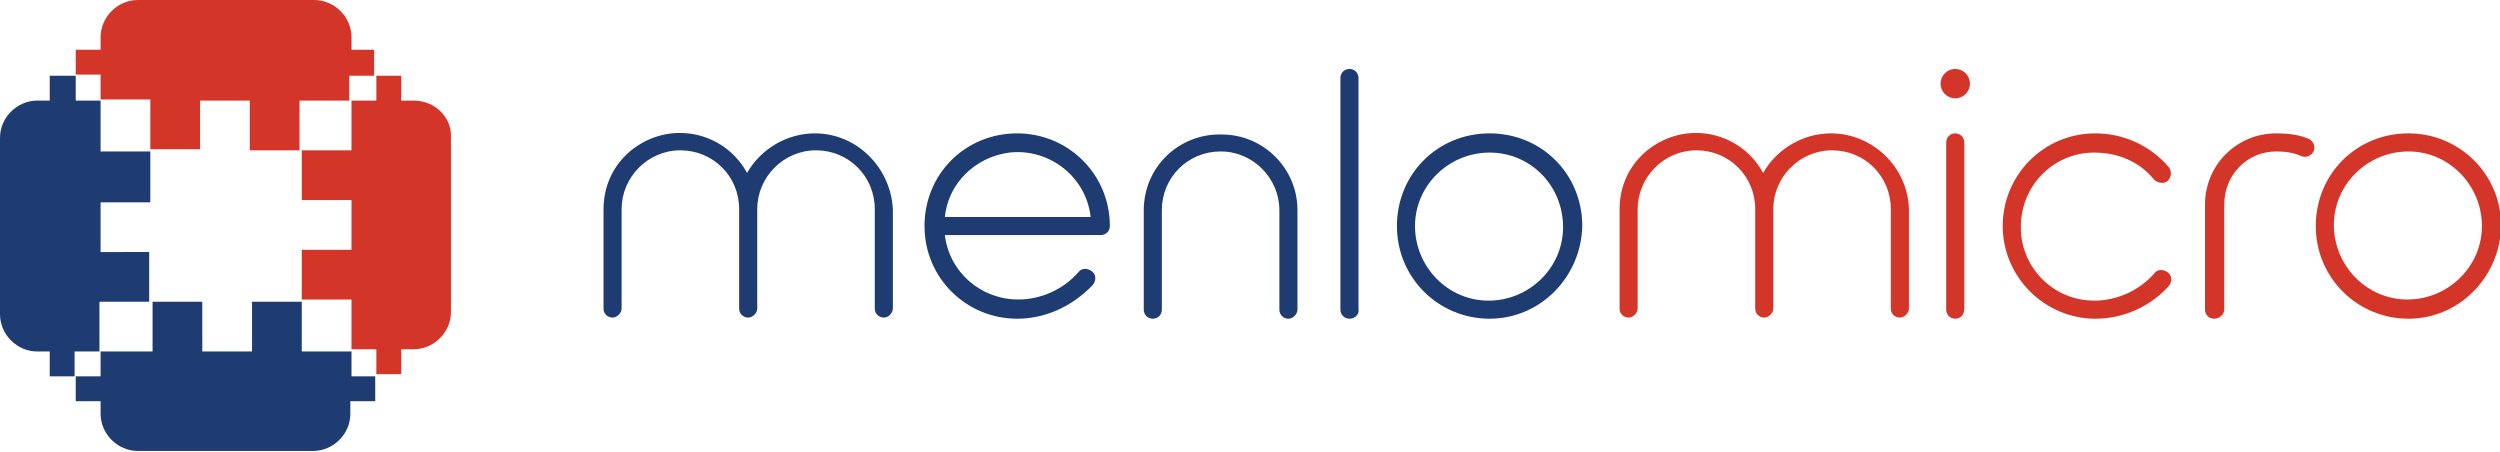
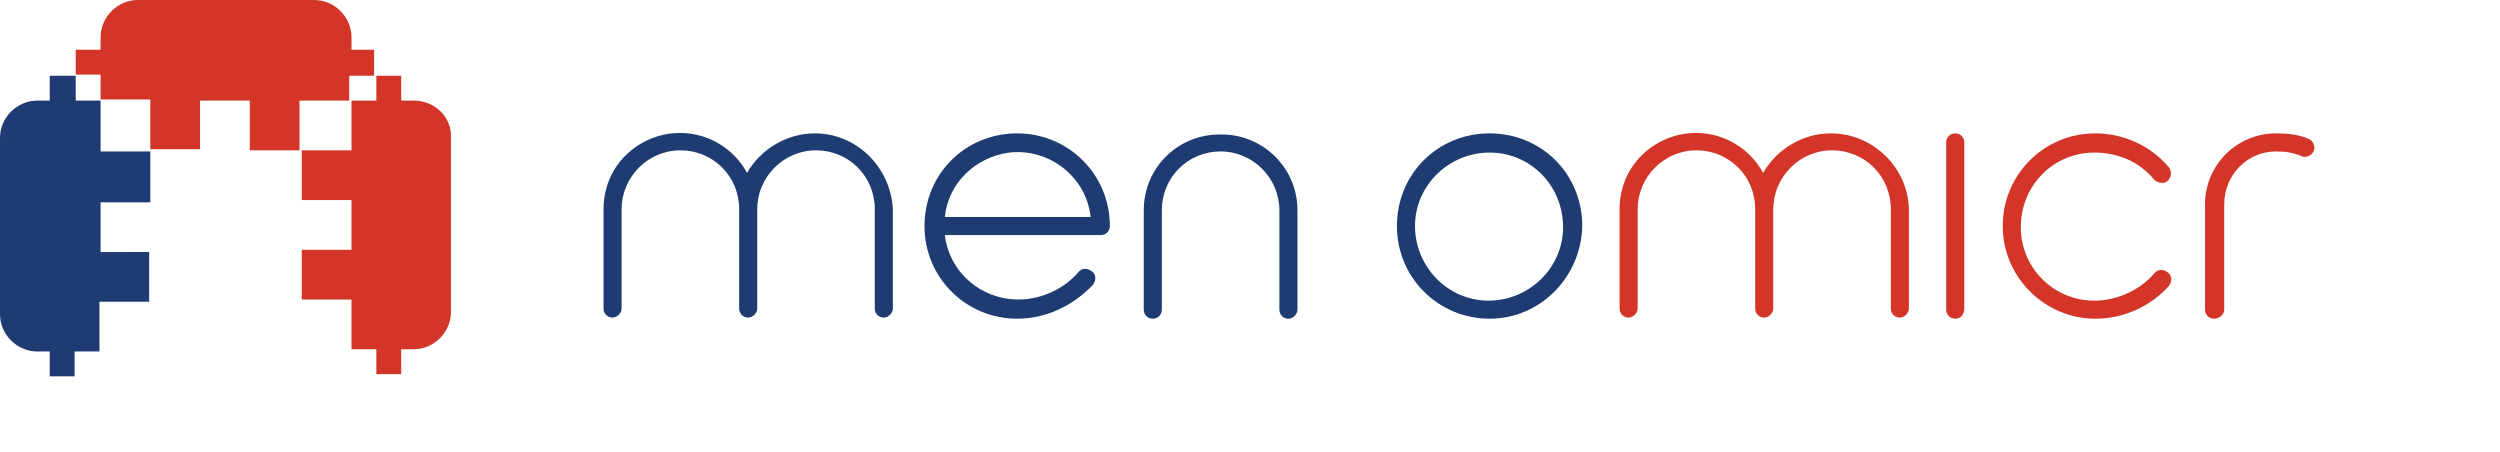
<svg xmlns="http://www.w3.org/2000/svg" version="1.1" id="Layer_1" x="0px" y="0px" viewBox="0 0 221.2 40" style="enable-background:new 0 0 221.2 40;" xml:space="preserve">
  <style type="text/css">
	.st0{fill:#D33529;}
	.st1{fill:#1E3C71;}
	.st2{fill:none;stroke:#1E3C71;stroke-width:18.499;stroke-linecap:round;stroke-miterlimit:10;}
</style>
  <path class="st0" d="M31.1,4.4V3.3c0-1.8-1.5-3.3-3.3-3.3c0,0,0,0,0,0H12.2c-1.8,0-3.3,1.5-3.3,3.3v1.1H6.7v2.2h2.2v2.2h4.4v4.4h4.4  V8.9h4.4v4.4h4.4V8.9h4.4V6.7h2.2V4.4H31.1z" />
-   <path class="st1" d="M31.1,33.3v-2.2h-4.4v-4.4h-4.4v4.4h-4.4v-4.4h-4.4v4.4H8.9v2.2H6.7v2.2h2.2v1.1c0,1.8,1.5,3.3,3.3,3.3h15.5  c1.8,0,3.3-1.5,3.3-3.3v-1.1h2.2v-2.2H31.1z" />
  <path class="st0" d="M36.6,8.9h-1.1V6.7h-2.2v2.2h-2.2v4.4h-4.4v4.4h4.4v4.4h-4.4v4.4h4.4v4.4h2.2v2.2h2.2v-2.2h1.1  c1.8,0,3.3-1.5,3.3-3.3V12.2C40,10.4,38.5,8.9,36.6,8.9z" />
  <path class="st1" d="M13.3,17.8v-4.4H8.9V8.9H6.7V6.7H4.4v2.2H3.3C1.5,8.9,0,10.4,0,12.2v15.6c0,1.8,1.5,3.3,3.3,3.3h1.1v2.2h2.2  v-2.2h2.2v-4.4h4.4v-4.4H8.9v-4.4H13.3z" />
  <path class="st1" d="M114,28.2c-0.5,0-0.8-0.4-0.8-0.8v-8.8c0-2.8-2.3-5.2-5.2-5.2s-5.2,2.3-5.2,5.2v8.8c0,0.5-0.4,0.8-0.8,0.8  c-0.5,0-0.8-0.4-0.8-0.8c0,0,0,0,0,0v-8.8c0-3.8,3.1-6.8,6.9-6.7c3.7,0,6.7,3,6.7,6.7v8.8C114.8,27.8,114.4,28.2,114,28.2  C114,28.2,114,28.2,114,28.2z" />
-   <path class="st1" d="M119.4,28.2c-0.5,0-0.8-0.4-0.8-0.8V6.9c0-0.5,0.4-0.8,0.8-0.8c0.5,0,0.8,0.4,0.8,0.8c0,0,0,0,0,0v20.4  C120.3,27.8,119.9,28.2,119.4,28.2C119.4,28.2,119.4,28.2,119.4,28.2z" />
  <path class="st0" d="M173,28.2c-0.5,0-0.8-0.4-0.8-0.8V12.6c0-0.5,0.4-0.8,0.8-0.8c0.5,0,0.8,0.4,0.8,0.8c0,0,0,0,0,0v14.7  C173.8,27.8,173.5,28.2,173,28.2L173,28.2z" />
  <path class="st1" d="M90,28.2c-4.5,0-8.2-3.6-8.2-8.2s3.6-8.2,8.2-8.2c4.5,0,8.2,3.6,8.2,8.2c0,0,0,0,0,0c0,0.5-0.4,0.8-0.8,0.8  c0,0,0,0,0,0H83.6c0.4,3.3,3.2,5.7,6.5,5.7c2,0,4-0.9,5.3-2.4c0.3-0.4,0.8-0.4,1.2-0.1s0.4,0.8,0.1,1.2l0,0  C94.9,27.1,92.5,28.2,90,28.2z M83.6,19.2h12.9c-0.4-3.6-3.7-6.1-7.2-5.7C86.3,13.9,83.9,16.2,83.6,19.2z" />
  <path class="st1" d="M131.8,28.2c-4.5,0-8.2-3.6-8.2-8.2s3.6-8.2,8.2-8.2s8.2,3.6,8.2,8.2c0,0,0,0,0,0  C139.9,24.5,136.3,28.2,131.8,28.2z M131.8,13.5c-3.6,0-6.6,2.9-6.6,6.5c0,3.6,2.9,6.6,6.5,6.6c3.6,0,6.6-2.9,6.6-6.5c0,0,0,0,0,0  C138.3,16.4,135.4,13.5,131.8,13.5L131.8,13.5z" />
-   <ellipse class="st0" cx="173" cy="7.4" rx="1.3" ry="1.3" />
  <path class="st2" d="M178.2,21" />
  <path class="st0" d="M185.4,28.2c-4.5,0-8.2-3.7-8.2-8.2l0,0c0-4.5,3.6-8.2,8.2-8.2c2.5,0,4.9,1.1,6.5,3c0.3,0.4,0.2,0.9-0.1,1.2  s-0.9,0.2-1.2-0.1l0,0c-1.3-1.6-3.2-2.4-5.3-2.4c-3.6,0-6.5,2.9-6.5,6.6c0,3.6,2.9,6.5,6.5,6.5c2,0,4-0.9,5.3-2.4  c0.3-0.4,0.8-0.4,1.2-0.1s0.4,0.8,0.1,1.2C190.3,27.1,187.9,28.2,185.4,28.2z" />
-   <path class="st0" d="M213.1,28.2c-4.5,0-8.2-3.6-8.2-8.2s3.6-8.2,8.2-8.2c4.5,0,8.2,3.6,8.2,8.2c0,0,0,0,0,0  C221.2,24.5,217.6,28.2,213.1,28.2z M213.1,13.4c-3.6,0-6.6,2.9-6.6,6.5s2.9,6.6,6.5,6.6c3.6,0,6.6-2.9,6.6-6.5c0,0,0,0,0,0  C219.6,16.4,216.7,13.4,213.1,13.4L213.1,13.4z" />
  <path class="st0" d="M195.9,28.2c-0.5,0-0.8-0.4-0.8-0.8v-9.3c0-3.5,2.8-6.3,6.3-6.3c1,0,2,0.1,2.9,0.5c0.4,0.2,0.6,0.7,0.4,1.1  c-0.2,0.4-0.7,0.6-1.1,0.4c-0.7-0.3-1.4-0.4-2.2-0.4c-2.6,0-4.6,2.1-4.6,4.7v9.3C196.8,27.8,196.4,28.2,195.9,28.2z" />
  <path class="st1" d="M72.1,11.8c-2.5,0-4.8,1.4-6,3.5c-1.8-3.3-5.9-4.5-9.2-2.7c-2.2,1.2-3.5,3.4-3.5,5.9v8.8c0,0.5,0.4,0.8,0.8,0.8  s0.8-0.4,0.8-0.8c0,0,0,0,0,0v-8.8c0-2.8,2.3-5.2,5.2-5.2s5.2,2.3,5.2,5.2v8.8c0,0.5,0.4,0.8,0.8,0.8s0.8-0.4,0.8-0.8c0,0,0,0,0,0  v-8.8c0-2.8,2.3-5.2,5.2-5.2s5.2,2.3,5.2,5.2v8.8c0,0.5,0.4,0.8,0.8,0.8s0.8-0.4,0.8-0.8c0,0,0,0,0,0v-8.8  C78.8,14.8,75.8,11.8,72.1,11.8z" />
  <path class="st0" d="M162,11.8c-2.5,0-4.8,1.4-6,3.5c-1.8-3.3-5.9-4.5-9.2-2.7c-2.2,1.2-3.5,3.4-3.5,5.9v8.8c0,0.5,0.4,0.8,0.8,0.8  s0.8-0.4,0.8-0.8c0,0,0,0,0,0v-8.8c0-2.8,2.3-5.2,5.2-5.2s5.2,2.3,5.2,5.2v8.8c0,0.5,0.4,0.8,0.8,0.8s0.8-0.4,0.8-0.8c0,0,0,0,0,0  v-8.8c0-2.8,2.3-5.2,5.2-5.2s5.2,2.3,5.2,5.2v8.8c0,0.5,0.4,0.8,0.8,0.8s0.8-0.4,0.8-0.8c0,0,0,0,0,0v-8.8  C168.8,14.8,165.7,11.8,162,11.8z" />
</svg>